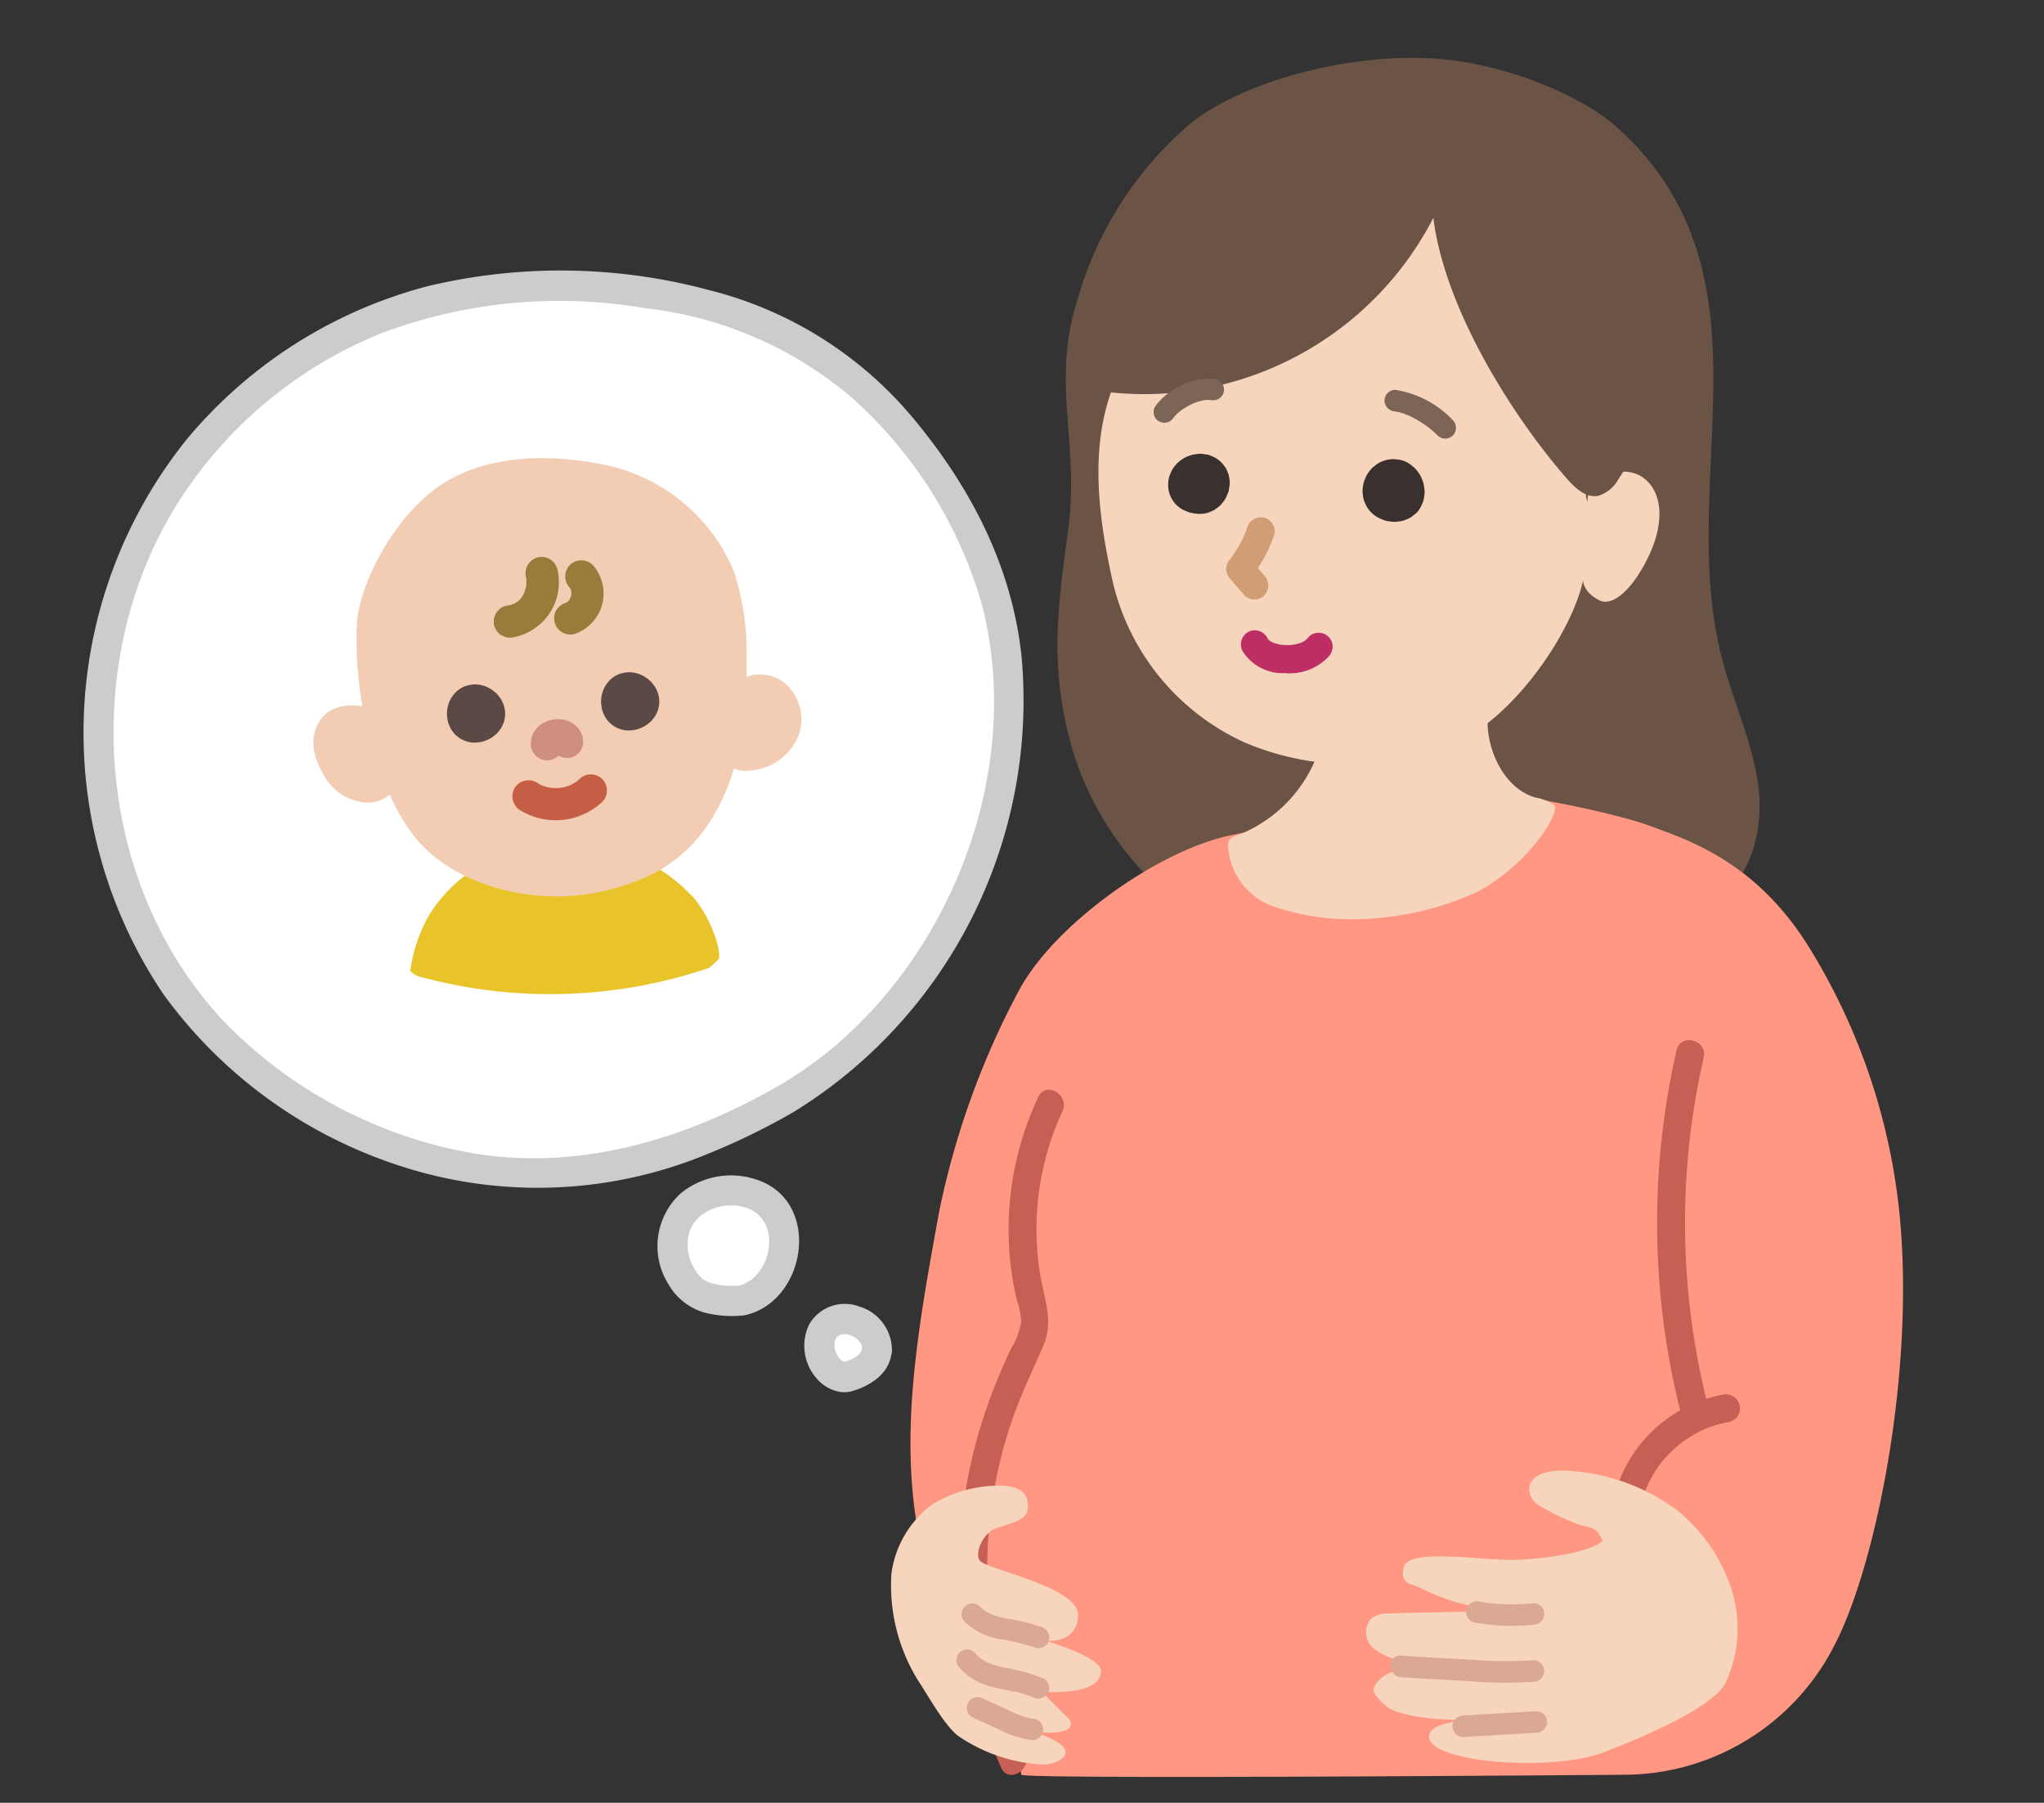
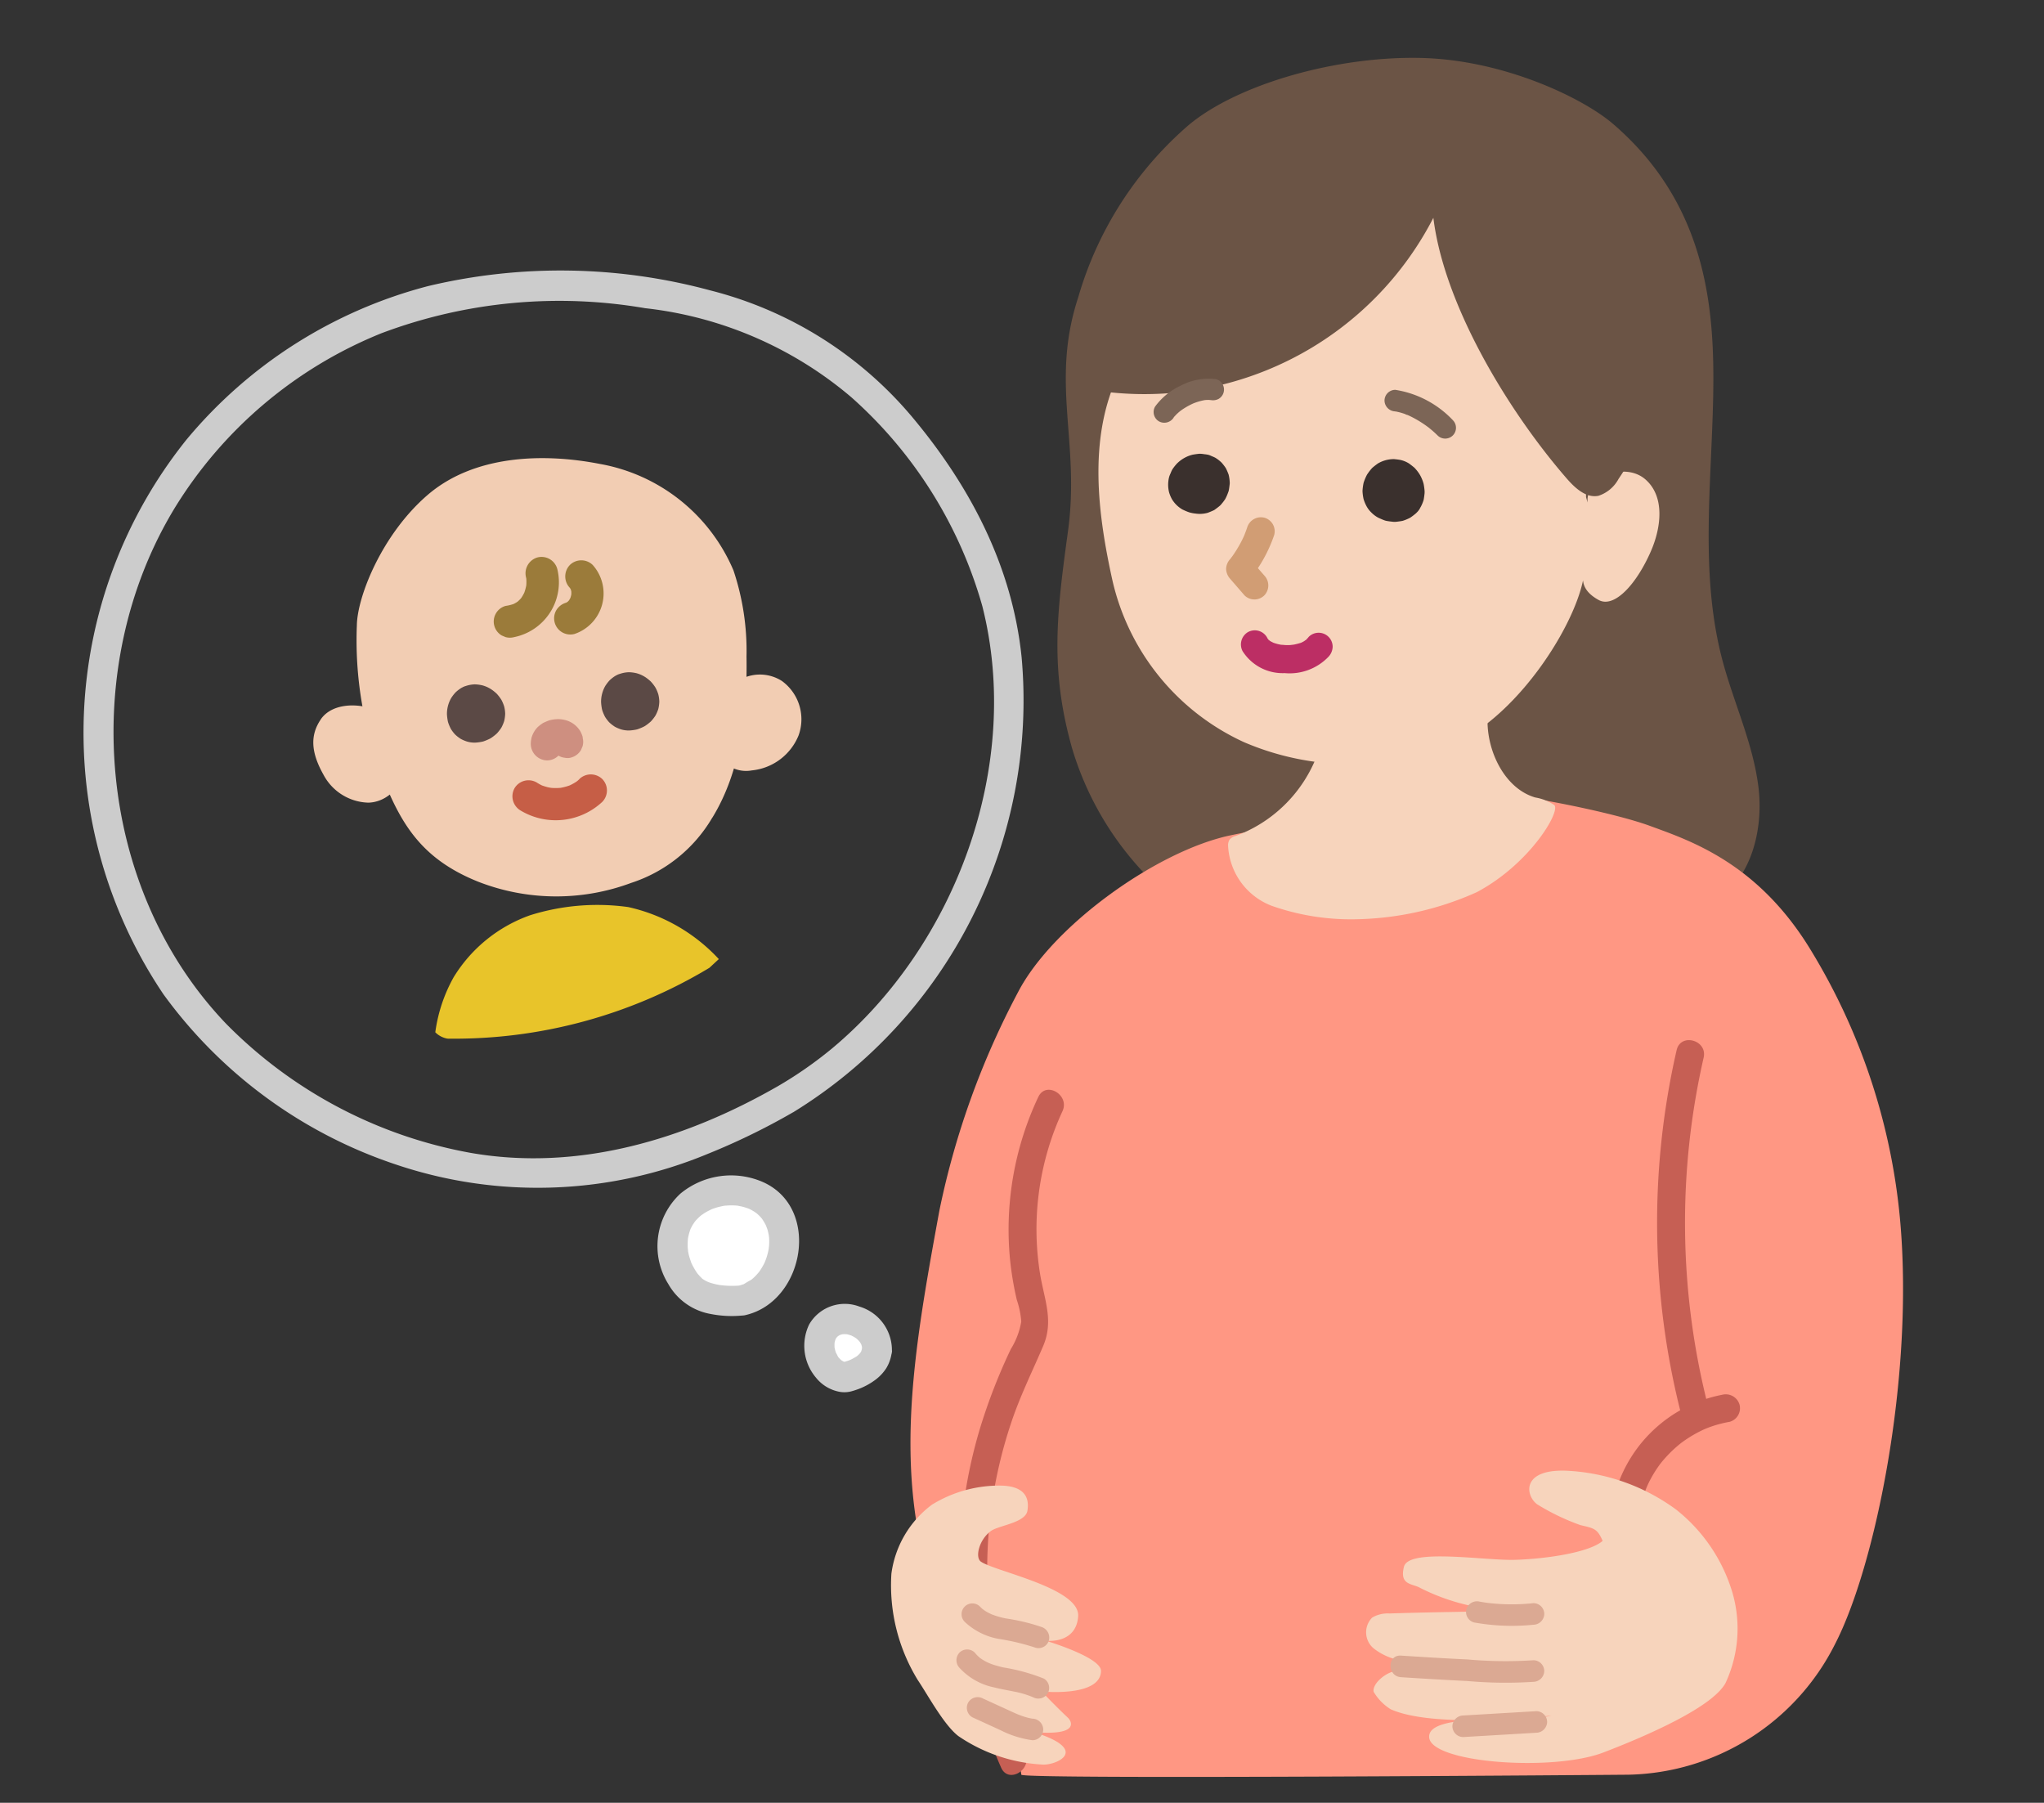
<svg xmlns="http://www.w3.org/2000/svg" width="142.15" height="125.361" viewBox="0 0 142.15 125.361">
  <rect x="0" y="0" width="142.15" height="125.361" fill="#333333" stroke="none" />
  <defs>
    <clipPath id="a">
      <rect width="142.15" height="125.361" transform="translate(0 0)" fill="none" />
    </clipPath>
  </defs>
  <g clip-path="url(#a)">
-     <path d="M54.62,76.445c14.169-8.217,19.364-27.723,12.574-40.027S52.335,20.462,39.368,19.906A31.274,31.274,0,0,0,8.863,39.629c-4.917,12.7-.651,27.865,9.467,35.238s22.121,9.8,36.29,1.578" fill="#fff" />
    <path d="M55.15,77.352a33.615,33.615,0,0,0,15.9-31.632c-.635-6.228-3.492-11.75-7.455-16.534a26.989,26.989,0,0,0-14.2-8.993,39.827,39.827,0,0,0-19.6-.305A32.484,32.484,0,0,0,12.967,30.575a32.561,32.561,0,0,0-1.6,38.566A32.782,32.782,0,0,0,27.6,81a30.846,30.846,0,0,0,21.618-.761,46.743,46.743,0,0,0,5.927-2.888,1.051,1.051,0,0,0-1.06-1.813c-6.477,3.713-13.9,5.941-21.386,4.624A31.773,31.773,0,0,1,15.736,71.2c-9.023-9.42-10.3-24.787-3.612-35.832a30.052,30.052,0,0,1,14.4-12.194,35.151,35.151,0,0,1,18.34-1.743,26.687,26.687,0,0,1,14.351,6.2,30.506,30.506,0,0,1,9.1,14.516c2.8,11.032-1.819,23.564-10.458,30.766a28.129,28.129,0,0,1-3.766,2.622,1.051,1.051,0,0,0,1.06,1.813" fill="#ccc" />
    <path d="M51.584,90.432a3.959,3.959,0,1,0-4.57-5.245,4.276,4.276,0,0,0,1.007,4.4c1.124,1.125,3.563.847,3.563.847" fill="#fff" />
    <path d="M51.864,91.444c4.087-.96,5.25-7.472,1.166-9.259A5.535,5.535,0,0,0,47.321,83a4.976,4.976,0,0,0-.841,6.292,4.227,4.227,0,0,0,2.971,2.084,7.562,7.562,0,0,0,2.134.106,1.077,1.077,0,0,0,1.05-1.05,1.062,1.062,0,0,0-1.05-1.051,6.618,6.618,0,0,1-1.251.008c-.086-.007-.173-.02-.259-.025-.12-.007.085.011.089.012-.051-.01-.1-.016-.155-.025a4.883,4.883,0,0,1-.582-.141c-.089-.028-.177-.06-.265-.094.2.076.006,0-.074-.045s-.158-.094-.236-.144c-.026-.017-.109-.1-.018-.012.11.107-.047-.051-.07-.073-.082-.081-.159-.168-.234-.256s0,0,.01.018c-.039-.052-.078-.107-.114-.162-.065-.1-.125-.195-.182-.3-.024-.043-.048-.087-.071-.131,0,.007-.121-.247-.074-.144s-.02-.051-.023-.058c-.023-.062-.045-.125-.066-.188q-.054-.165-.1-.333c-.027-.113-.05-.226-.07-.34.033.189-.01-.141-.014-.213-.005-.115-.005-.231,0-.346,0-.06.03-.363,0-.163a3.969,3.969,0,0,1,.179-.718c.014-.04.031-.078.044-.118-.076.22-.041.092-.013.041.043-.078.08-.157.125-.234s.1-.147.142-.221c.014-.021.09-.126.007-.014-.093.128.038-.042.06-.067a3.672,3.672,0,0,1,.372-.366c.028-.024.06-.046.087-.072.1-.1-.157.1-.033.029.086-.049.166-.114.251-.166.152-.092.312-.164.469-.246.1-.054-.07.03-.076.032.048-.017.1-.037.143-.054.1-.035.193-.066.291-.094.172-.049.346-.084.522-.117.2-.039-.181.011.024,0,.115-.008.228-.018.343-.021a4.31,4.31,0,0,1,.495.016l.15.015c-.031,0-.24-.043-.055,0,.1.021.2.038.295.063a4.828,4.828,0,0,1,.5.163c-.165-.061-.082-.034.021.018s.175.094.26.146.166.111.247.169c-.143-.1-.06-.045.02.028s.13.122.191.187c.034.037.065.082.1.116.1.088-.128-.2,0,0a4.322,4.322,0,0,1,.256.423c.054.106.09.249.033.059.029.1.068.188.1.285a4.561,4.561,0,0,1,.112.516c-.049-.283-.007-.01,0,.061.006.1.008.2.007.3s-.011.23-.018.345c0,.028,0,.159,0,.013.006-.165-.012.067-.016.089a4.594,4.594,0,0,1-.148.6c-.031.1-.072.193-.1.291.07-.216-.005.01-.05.1a4.616,4.616,0,0,1-.309.531c-.029.041-.061.082-.088.125.038-.06.107-.129.024-.032-.066.077-.132.154-.2.228s-.142.143-.217.21c-.037.034-.076.065-.114.1-.145.127.112-.064,0,0-.171.094-.355.2-.52.305-.1.061.068-.025.077-.029-.059.022-.118.046-.179.066-.11.037-.221.067-.334.094a1.06,1.06,0,0,0-.734,1.292,1.073,1.073,0,0,0,1.292.733" fill="#ccc" />
    <path d="M60.979,93.916a2.072,2.072,0,1,0-2.215,1.857s2.067-.4,2.215-1.857" fill="#fff" />
    <path d="M62.029,93.916a3.164,3.164,0,0,0-2.258-3.059,2.858,2.858,0,0,0-3.5,1.245,3.426,3.426,0,0,0,.479,3.7,2.733,2.733,0,0,0,1.536.96,1.907,1.907,0,0,0,.82.012c.107-.024.214-.055.319-.089a4.776,4.776,0,0,0,1.481-.757,3.119,3.119,0,0,0,.739-.8,2.765,2.765,0,0,0,.382-1.212,1.043,1.043,0,0,0-.308-.742,1.048,1.048,0,0,0-1.484,0,1.212,1.212,0,0,0-.308.742l-.005.042c.013-.093.025-.186.038-.279a1.731,1.731,0,0,1-.056.257c-.014.047-.076.2.006,0s.019-.046,0,0a2.124,2.124,0,0,1-.128.209c-.088.13.182-.216.071-.094-.025.027-.049.056-.075.083a1.953,1.953,0,0,1-.162.153c-.065.056-.193.134.1-.071-.03.021-.059.043-.09.064a3.222,3.222,0,0,1-.383.228c-.061.031-.122.059-.183.087-.164.076.237-.1.133-.056l-.1.04c-.1.037-.2.072-.3.1s-.2.058-.3.078l.279-.037-.08-.008.279.037a1.755,1.755,0,0,1-.3-.067l-.072-.026c-.153-.05.212.1.128.054-.044-.025-.091-.045-.135-.071s-.085-.054-.128-.082c-.156-.1.2.175.063.047a3.148,3.148,0,0,1-.229-.233c-.088-.1.091.122.091.122a.564.564,0,0,0-.046-.063c-.03-.043-.059-.086-.086-.131a2.631,2.631,0,0,0-.146-.279s.1.267.06.142l-.028-.075c-.02-.056-.038-.112-.054-.169a2.827,2.827,0,0,1-.069-.329c.013.093.025.186.038.279a2.4,2.4,0,0,1-.005-.622c-.013.093-.025.186-.038.279a2.4,2.4,0,0,1,.052-.263c.01-.037.021-.073.034-.109.033-.1.132-.235-.036.074.036-.067.067-.136.108-.2.055-.086.184-.2-.052.057.026-.029.05-.06.077-.088s.055-.057.084-.083.185-.153.019-.023-.009.012.031-.011.07-.041.106-.06c.2-.1-.167.057-.085.033.045-.013.088-.031.133-.044a1.987,1.987,0,0,1,.274-.056l-.279.038a2.188,2.188,0,0,1,.524,0l-.279-.037a2.357,2.357,0,0,1,.322.066q.09.026.177.057l.078.03c.108.037-.237-.112-.136-.057s.2.1.293.158c.046.03.09.064.137.093.1.059-.194-.164-.113-.089.025.024.053.044.079.067a2.3,2.3,0,0,1,.231.232.323.323,0,0,0,.052.063s-.162-.225-.091-.115c.029.045.06.089.088.135s.051.094.076.141c.073.137-.089-.235-.05-.122.009.025.019.049.028.075a1.787,1.787,0,0,1,.077.331c-.012-.093-.025-.186-.037-.279a1.84,1.84,0,0,1,0,.371,1.052,1.052,0,0,0,1.05,1.05,1.077,1.077,0,0,0,1.05-1.05" fill="#ccc" />
-     <path d="M49.99,66.693c.168-.624-.5-2.769-1.743-4.259a12.186,12.186,0,0,0-6.3-3.618,15.628,15.628,0,0,0-6.824.569,10.241,10.241,0,0,0-5.311,4.3,10.764,10.764,0,0,0-1.282,3.839,1.569,1.569,0,0,0,.853.442A34.409,34.409,0,0,0,49.334,67.3" fill="#e8c42a" />
+     <path d="M49.99,66.693a12.186,12.186,0,0,0-6.3-3.618,15.628,15.628,0,0,0-6.824.569,10.241,10.241,0,0,0-5.311,4.3,10.764,10.764,0,0,0-1.282,3.839,1.569,1.569,0,0,0,.853.442A34.409,34.409,0,0,0,49.334,67.3" fill="#e8c42a" />
    <path d="M49.542,56.856c2.02-3.3,2.435-7.339,2.374-11.211a17.588,17.588,0,0,0-.906-5.978,12.457,12.457,0,0,0-9.294-7.407c-4.061-.793-8.8-.578-11.976,2.157s-4.888,7.057-4.922,9.056a25.987,25.987,0,0,0,1.7,10.354c1.343,3.461,2.786,5.9,6.736,7.484a14.926,14.926,0,0,0,10.644.083,10.185,10.185,0,0,0,5.639-4.538" fill="#f2cdb3" />
    <path d="M49.863,51.587a2.418,2.418,0,0,0,.328,1.227,2.206,2.206,0,0,0,2.095.758,3.929,3.929,0,0,0,3.251-2.433,3.291,3.291,0,0,0-1.166-3.79,2.838,2.838,0,0,0-3.791.691,11.211,11.211,0,0,0-.717,3.547" fill="#f2cdb3" />
    <path d="M22.309,50.02c1.127-1.646,4.586-1.066,5.72.832s-.226,4.89-2.4,4.963A3.639,3.639,0,0,1,22.5,53.878c-.906-1.606-.922-2.784-.187-3.858" fill="#f2cdb3" />
    <path d="M36.584,40.154c.019.083.034.166.046.25-.014-.1-.027-.2-.041-.3a2.988,2.988,0,0,1-.005.75c.014-.1.027-.2.04-.3a3.229,3.229,0,0,1-.22.807c.038-.089.076-.179.113-.269a2.971,2.971,0,0,1-.357.615c.058-.076.117-.152.176-.227a2.681,2.681,0,0,1-.462.46l.227-.176a2.546,2.546,0,0,1-.523.3l.269-.114a2.793,2.793,0,0,1-.683.183,1.121,1.121,0,0,0-.672.517,1.124,1.124,0,0,0,.4,1.539l.269.114a1.144,1.144,0,0,0,.6,0,3.888,3.888,0,0,0,2.992-4.752,1.135,1.135,0,0,0-1.384-.786,1.149,1.149,0,0,0-.786,1.384" fill="#9b7b3a" />
    <path d="M39.633,40.885c.038.041.075.083.109.127l-.176-.228a1.6,1.6,0,0,1,.195.341c-.037-.09-.075-.18-.113-.269a1.813,1.813,0,0,1,.11.41c-.013-.1-.027-.2-.04-.3a2.036,2.036,0,0,1,0,.529c.014-.1.027-.2.04-.3a2.18,2.18,0,0,1-.139.515c.038-.089.075-.179.113-.268a2.041,2.041,0,0,1-.247.43c.059-.076.117-.152.176-.227a1.892,1.892,0,0,1-.3.3l.227-.176a1.615,1.615,0,0,1-.337.2l.269-.114a1.556,1.556,0,0,1-.157.057,1.18,1.18,0,0,0-.673.517,1.126,1.126,0,0,0,1.271,1.653,2.973,2.973,0,0,0,1.261-4.794,1.136,1.136,0,0,0-1.591,0,1.148,1.148,0,0,0,0,1.591" fill="#9b7b3a" />
    <path d="M43.986,48.917,44,48.909l-.268.113a.824.824,0,0,1,.207-.056l-.3.04a.893.893,0,0,1,.213,0l-.3-.04a1.032,1.032,0,0,1,.245.066l-.268-.113a1.124,1.124,0,0,1,.24.138l-.228-.176a1.136,1.136,0,0,1,.2.195l-.176-.228a1.043,1.043,0,0,1,.119.2c-.038-.089-.075-.179-.113-.268a.9.9,0,0,1,.058.2c-.013-.1-.027-.2-.04-.3a.814.814,0,0,1,0,.215c.014-.1.027-.2.04-.3a.823.823,0,0,1-.054.194c.037-.089.075-.179.113-.268a.909.909,0,0,1-.112.187l.176-.228a1.052,1.052,0,0,1-.171.169l.228-.176a1.188,1.188,0,0,1-.241.141l.268-.114a1.084,1.084,0,0,1-.269.074l.3-.04a1,1,0,0,1-.256,0l.3.04a.9.9,0,0,1-.193-.053l.268.113a.833.833,0,0,1-.175-.1l.228.176a.851.851,0,0,1-.137-.138l.176.227a.888.888,0,0,1-.1-.182c.037.09.075.179.113.269a1.037,1.037,0,0,1-.068-.257c.013.1.026.2.04.3a1.1,1.1,0,0,1,0-.287c-.013.1-.027.2-.04.3a1.051,1.051,0,0,1,.071-.258l-.114.268a1.03,1.03,0,0,1,.124-.213l-.176.228a.888.888,0,0,1,.136-.138l-.228.176a.91.91,0,0,1,.152-.093,1.257,1.257,0,0,0,.517-.672.847.847,0,0,0,.02-.449.839.839,0,0,0-.133-.418,1.136,1.136,0,0,0-.673-.517l-.3-.04a1.113,1.113,0,0,0-.568.153.841.841,0,0,0-.123.072,2.64,2.64,0,0,0-.322.256,2.529,2.529,0,0,0-.256.32,1,1,0,0,0-.076.119,2.22,2.22,0,0,0-.272,1.087,3.337,3.337,0,0,0,.05.424,1.076,1.076,0,0,0,.031.139,2.926,2.926,0,0,0,.156.385.918.918,0,0,0,.068.123,2.63,2.63,0,0,0,.251.325,2.287,2.287,0,0,0,.32.26.733.733,0,0,0,.125.079,2.568,2.568,0,0,0,.387.161,1.833,1.833,0,0,0,.57.077,2.957,2.957,0,0,0,.419-.05,1.177,1.177,0,0,0,.154-.034,3.525,3.525,0,0,0,.383-.155,1.261,1.261,0,0,0,.141-.074,3.238,3.238,0,0,0,.327-.245.972.972,0,0,0,.115-.107,2.97,2.97,0,0,0,.251-.32.846.846,0,0,0,.077-.134,2.541,2.541,0,0,0,.155-.38,2.48,2.48,0,0,0,.066-.437.814.814,0,0,0,0-.148,2.2,2.2,0,0,0-.069-.441,2.662,2.662,0,0,0-.158-.387.974.974,0,0,0-.084-.143,2.906,2.906,0,0,0-.277-.349,2.953,2.953,0,0,0-.346-.281,2.154,2.154,0,0,0-.565-.273,1.085,1.085,0,0,0-.161-.041,2.468,2.468,0,0,0-.454-.052,2.082,2.082,0,0,0-.881.224,1.158,1.158,0,0,0-.4,1.539,1.131,1.131,0,0,0,.672.517l.3.041a1.121,1.121,0,0,0,.568-.154" fill="#5b4945" />
    <path d="M33.265,49.758l.018-.008-.268.113a.824.824,0,0,1,.207-.056l-.3.04a.893.893,0,0,1,.213,0l-.3-.04a1.032,1.032,0,0,1,.245.066l-.268-.113a1.124,1.124,0,0,1,.24.138l-.228-.176a1.136,1.136,0,0,1,.2.195l-.176-.228a1.043,1.043,0,0,1,.119.2c-.038-.089-.075-.179-.113-.268a.9.9,0,0,1,.058.2c-.013-.1-.027-.2-.04-.3a.814.814,0,0,1,0,.215c.014-.1.027-.2.04-.3a.823.823,0,0,1-.054.194c.037-.089.075-.179.113-.268a.909.909,0,0,1-.112.187l.176-.228a1.051,1.051,0,0,1-.171.169l.228-.176a1.188,1.188,0,0,1-.241.141l.268-.114a1.084,1.084,0,0,1-.269.074l.3-.04a1,1,0,0,1-.256,0l.3.04A.9.9,0,0,1,33,49.371l.268.113a.833.833,0,0,1-.175-.1l.228.176a.851.851,0,0,1-.137-.138l.176.227a.888.888,0,0,1-.105-.182c.037.09.075.179.113.269a1.037,1.037,0,0,1-.068-.257c.013.1.026.2.04.3a1.1,1.1,0,0,1,0-.287c-.013.1-.027.2-.04.3a1.051,1.051,0,0,1,.071-.258l-.114.268a1.03,1.03,0,0,1,.124-.213c-.059.076-.117.152-.176.227a.927.927,0,0,1,.136-.137l-.228.176a.91.91,0,0,1,.152-.093,1.257,1.257,0,0,0,.517-.672.847.847,0,0,0,.02-.449.839.839,0,0,0-.133-.418A1.136,1.136,0,0,0,33,47.7l-.3-.04a1.113,1.113,0,0,0-.568.153.841.841,0,0,0-.123.072,2.64,2.64,0,0,0-.322.256,2.528,2.528,0,0,0-.256.32,1,1,0,0,0-.076.119,2.22,2.22,0,0,0-.272,1.087,3.337,3.337,0,0,0,.05.424,1.076,1.076,0,0,0,.031.139,2.926,2.926,0,0,0,.156.385.918.918,0,0,0,.068.123,2.63,2.63,0,0,0,.251.325,2.286,2.286,0,0,0,.32.26.733.733,0,0,0,.125.079,2.568,2.568,0,0,0,.387.161,1.833,1.833,0,0,0,.57.077,2.957,2.957,0,0,0,.419-.05,1.177,1.177,0,0,0,.154-.034,3.525,3.525,0,0,0,.383-.155,1.261,1.261,0,0,0,.141-.074,3.239,3.239,0,0,0,.327-.245.972.972,0,0,0,.115-.107,2.97,2.97,0,0,0,.251-.32.846.846,0,0,0,.077-.134,2.542,2.542,0,0,0,.155-.38,2.48,2.48,0,0,0,.066-.437.814.814,0,0,0,0-.148,2.2,2.2,0,0,0-.069-.441,2.661,2.661,0,0,0-.158-.387.974.974,0,0,0-.084-.143,2.906,2.906,0,0,0-.277-.349,2.953,2.953,0,0,0-.346-.281,2.154,2.154,0,0,0-.565-.273,1.085,1.085,0,0,0-.161-.041,2.467,2.467,0,0,0-.454-.052,2.082,2.082,0,0,0-.881.224,1.158,1.158,0,0,0-.4,1.539,1.131,1.131,0,0,0,.672.517l.3.041a1.121,1.121,0,0,0,.568-.154" fill="#5b4945" />
    <path d="M40.529,51.283a.546.546,0,0,0-.027-.1,1.855,1.855,0,0,0-.155-.354,1.731,1.731,0,0,0-.519-.531,1.7,1.7,0,0,0-.426-.2,2.011,2.011,0,0,0-.488-.087.955.955,0,0,0-.207,0,2.485,2.485,0,0,0-.5.079,3.448,3.448,0,0,0-.351.144.814.814,0,0,0-.1.049,2.586,2.586,0,0,0-.3.223.736.736,0,0,0-.078.07,1.744,1.744,0,0,0-.391.656.554.554,0,0,0-.029.108,1.9,1.9,0,0,0-.045.412,1.156,1.156,0,0,0,1.125,1.125,1.125,1.125,0,0,0,1.125-1.125.568.568,0,0,1,0-.1c-.014.1-.027.2-.04.3a.509.509,0,0,1,.033-.126l-.114.269a.59.59,0,0,1,.07-.119l-.176.228a.671.671,0,0,1,.108-.1l-.228.175a.821.821,0,0,1,.168-.1l-.269.114a.974.974,0,0,1,.242-.065l-.3.04a1,1,0,0,1,.251,0l-.3-.04a.847.847,0,0,1,.2.053l-.268-.113a.6.6,0,0,1,.14.082l-.227-.176a.529.529,0,0,1,.088.089l-.176-.228a.488.488,0,0,1,.065.113l-.114-.269a.589.589,0,0,1,.031.109,1.085,1.085,0,0,0,.936.806.854.854,0,0,0,.448-.02,1.142,1.142,0,0,0,.673-.517c.037-.09.075-.179.113-.269a1.124,1.124,0,0,0,0-.6" fill="#ce8f80" />
    <path d="M40.3,54.174c-.067.064-.138.123-.208.184-.1.09.195-.137.081-.063-.044.027-.084.059-.128.087a4.154,4.154,0,0,1-.459.25c-.123.06.252-.1.07-.031l-.115.042c-.089.03-.178.056-.268.079s-.18.043-.271.059c-.024.005-.1.03-.123.02.037.018.3-.034.084-.015a3.679,3.679,0,0,1-.525.008c-.056,0-.364-.037-.157-.01s-.1-.022-.154-.035a4.188,4.188,0,0,1-.5-.155c-.128-.048.244.114.072.027l-.11-.055c-.092-.048-.18-.1-.267-.156a1.132,1.132,0,0,0-1.538.4,1.148,1.148,0,0,0,.4,1.539,4.745,4.745,0,0,0,5.7-.587,1.135,1.135,0,0,0,0-1.591,1.148,1.148,0,0,0-1.591,0" fill="#c65e46" />
    <path d="M108.546,66.648a36.48,36.48,0,0,1-10.589.847c-5.591-.216-8.035.05-12.953-2.618A21.6,21.6,0,0,1,74.557,52.03C73,46.519,73.5,42.6,74.275,36.924c.85-6.195-1.24-10.293.706-16.235a24.978,24.978,0,0,1,7.694-12C86.063,5.865,92.91,3.889,98.84,4.03c5.766.137,11.255,2.794,13.341,4.588,6.564,5.647,7.082,12.915,6.961,19.01s-.917,12.309.624,18.208c.781,2.985,2.149,5.829,2.524,8.893s-.551,6.6-3.253,8.087a101.616,101.616,0,0,1-10.491,3.832" fill="#6b5445" />
    <path d="M113.245,123.409a16.45,16.45,0,0,0,14.371-9.079c2.821-5.461,5.475-18.547,4.541-29.324a43.568,43.568,0,0,0-6.212-18.917c-3.68-6.076-8.376-7.624-11.2-8.659-2.961-1.086-10.729-2.541-12.423-2.353S88.7,57.43,85.569,58.089c-5.1,1.072-12.381,6.284-14.776,10.917a56.583,56.583,0,0,0-5.459,15.153c-2.231,12.147-3.891,21.8,2.283,32.494,1.3,2.249,3.07,4.182,3.411,6.756.046.345,42.217,0,42.217,0" fill="#ff9783" />
    <path d="M72.207,76.282A21.613,21.613,0,0,0,70.245,87.6a22.2,22.2,0,0,0,.467,2.785,6.138,6.138,0,0,1,.312,1.512,5.272,5.272,0,0,1-.724,1.911,39.988,39.988,0,0,0-2.156,5.551,34.124,34.124,0,0,0,1.478,23.554c.5,1.149,2.178.157,1.683-.984a32.13,32.13,0,0,1-1.01-22.91c.615-1.874,1.478-3.609,2.251-5.415.749-1.75.085-3.223-.21-4.993a19.53,19.53,0,0,1,1.555-11.342c.522-1.132-1.158-2.123-1.684-.984" fill="#c65f54" />
    <path d="M116.6,73.027a53.758,53.758,0,0,0,.245,25.03.976.976,0,0,0,1.88-.518,51.559,51.559,0,0,1-.245-23.994c.28-1.221-1.6-1.743-1.88-.518" fill="#c65f54" />
    <path d="M119.777,96.987a9.666,9.666,0,0,0-7.233,6.16.985.985,0,0,0,.681,1.2,1,1,0,0,0,1.2-.681q.049-.135.1-.267c-.065.165.05-.111.053-.116.072-.159.15-.314.233-.468a8.341,8.341,0,0,1,.553-.885c.046-.065.092-.129.14-.192-.1.135.062-.075.083-.1.122-.146.248-.289.378-.427a8.889,8.889,0,0,1,.761-.717c.061-.051.123-.1.185-.15s.05-.04-.009.007l.115-.085q.211-.153.433-.294a8.641,8.641,0,0,1,.913-.508c.085-.041.172-.08.259-.119-.164.073.112-.044.118-.046.148-.058.3-.11.448-.159a8.581,8.581,0,0,1,1.106-.272.982.982,0,0,0,.681-1.2,1,1,0,0,0-1.2-.681" fill="#c65f54" />
    <path d="M102.694,49.127a33,33,0,0,1-10.484.585,9.651,9.651,0,0,1-6.263,8.413.855.855,0,0,0-.431.252.735.735,0,0,0-.11.415,4.721,4.721,0,0,0,3.021,4.191,16.581,16.581,0,0,0,5.8.941,21.322,21.322,0,0,0,8.47-1.882c3.7-1.958,5.869-5.647,5.394-6.062a3.289,3.289,0,0,0-1.316-.524c-2.369-.682-3.681-3.858-3.241-6.283Z" fill="#f7d4bc" />
    <path d="M110.3,34.562c-.028-4.387,1.137-8.8-.326-12.931s-4.636-7.934-8.908-8.934c-4.812-1.126-9.659,1.436-13.815,4.11-3.844,2.473-7.746,5.327-9.6,9.5-1.936,4.351-1.317,9.385-.291,14.035A16.386,16.386,0,0,0,86.51,51.607,18.942,18.942,0,0,0,101,51.795c4.8-2.112,8.958-8.946,9.2-12.161-.266.766-.1,1.494.976,2.086s2.612-1.058,3.626-3.367c.738-1.68,1-3.853-.4-5.04s-4.147-.194-3.993,1.635Z" fill="#f7d4bc" />
    <path d="M100.622,13.072A22.607,22.607,0,0,1,77.179,27.278a.722.722,0,0,1-.768-.656c-1.918-7.114,2.454-14.9,8.892-18.491s11.953-3.726,19.089-1.889c.789.2,6.588,3.388,8.094,6.212,3.739,7.01,4.549,14.279.077,20.847a2.451,2.451,0,0,1-1.4,1.176c-.846.17-1.6-.515-2.173-1.166-4.113-4.72-8.766-12.367-9.354-18.6" fill="#6b5445" />
    <path d="M86.735,36.678c-.038.114-.078.227-.121.339-.019.051-.04.1-.059.153-.083.214.09-.2,0,.008s-.2.435-.317.646-.239.417-.372.617c-.06.091-.122.181-.185.27a1.372,1.372,0,0,0-.117.158l.073-.094-.081.1a1.032,1.032,0,0,0-.286.689,1.082,1.082,0,0,0,.286.69l.993,1.147a.98.98,0,0,0,1.379,0,1,1,0,0,0,0-1.379q-.5-.573-.994-1.147v1.379A9.938,9.938,0,0,0,88.615,37.2a.981.981,0,0,0-.681-1.2,1,1,0,0,0-1.2.681" fill="#d19d74" />
    <path d="M86.429,45.3a3.3,3.3,0,0,0,2.909,1.507,3.744,3.744,0,0,0,3.057-1.143,1.065,1.065,0,0,0,.285-.689.975.975,0,0,0-1.664-.69,1.764,1.764,0,0,1-.189.207c-.067.063-.205.127.045-.026-.038.024-.073.053-.111.077a2.184,2.184,0,0,1-.241.135c-.154.075-.019,0,.06-.021-.046.012-.09.034-.135.05a4.9,4.9,0,0,1-.628.149c.337-.068,0-.005-.1,0s-.222.007-.332,0-.222-.025-.33-.024c.088,0,.236.037.061.007-.049-.008-.1-.018-.146-.028-.1-.02-.189-.044-.282-.073-.045-.014-.09-.029-.134-.045-.213-.077.1.052.04.02-.086-.046-.173-.084-.256-.135-.037-.023-.071-.049-.108-.071-.136-.085.172.165.066.049a1.128,1.128,0,0,0-.171-.174c.183.12.116.172.059.069-.025-.046-.052-.091-.075-.138a.981.981,0,0,0-1.334-.35,1,1,0,0,0-.35,1.334" fill="#bc2e64" />
    <path d="M96.394,33.518a.674.674,0,0,1-.078.073l.3-.235a.642.642,0,0,1-.137.079l.359-.151a.787.787,0,0,1-.179.047l.4-.054a.845.845,0,0,1-.2,0l.4.054a.879.879,0,0,1-.207-.055l.358.151a.827.827,0,0,1-.161-.092l.3.234a.655.655,0,0,1-.121-.12l.234.3a.635.635,0,0,1-.073-.127l.152.359a.582.582,0,0,1-.04-.147l.053.4a.774.774,0,0,1,0-.18l-.054.4a.828.828,0,0,1,.055-.2c-.05.12-.1.239-.151.359a.842.842,0,0,1,.106-.181l-.235.3a.847.847,0,0,1,.127-.127l-.3.235a.687.687,0,0,1,.141-.083l-.359.151a.605.605,0,0,1,.146-.039l-.4.053a.683.683,0,0,1,.143,0l-.4-.053a.61.61,0,0,1,.145.039l-.358-.151a.741.741,0,0,1,.13.077l-.3-.235a.846.846,0,0,1,.146.147l-.235-.3a.964.964,0,0,1,.113.194l-.151-.358a.935.935,0,0,1,.064.227l-.054-.4a.744.744,0,0,1,0,.2l.054-.4a.562.562,0,0,1-.038.139c.051-.12.1-.239.151-.359a.458.458,0,0,1-.059.1c.079-.1.157-.2.235-.3l-.023.028a1.452,1.452,0,0,0-.31,1.639,1.12,1.12,0,0,0,.31.482l.3.235a1.491,1.491,0,0,0,.757.2l.4-.054a1.49,1.49,0,0,0,.662-.386c.091-.1.177-.219.258-.331l.027-.039a2.566,2.566,0,0,0,.192-.444.579.579,0,0,0,.025-.093c.026-.141.044-.292.059-.435a.507.507,0,0,0,0-.055.566.566,0,0,0,0-.1,4.152,4.152,0,0,0-.069-.495,2.67,2.67,0,0,0-.22-.557,2.6,2.6,0,0,0-.347-.483.853.853,0,0,0-.071-.076l-.039-.034c-.109-.089-.224-.181-.339-.262A1.858,1.858,0,0,0,97.46,32a.437.437,0,0,0-.049-.012c-.142-.029-.293-.045-.436-.06a.7.7,0,0,0-.129,0,2.169,2.169,0,0,0-.947.26.685.685,0,0,0-.094.056c-.113.08-.23.171-.336.26a.6.6,0,0,0-.046.042,3.314,3.314,0,0,0-.3.381.95.95,0,0,0-.065.1,3.566,3.566,0,0,0-.193.447.985.985,0,0,0-.038.12,3.753,3.753,0,0,0-.068.495.664.664,0,0,0,0,.118,3.3,3.3,0,0,0,.07.494,2.633,2.633,0,0,0,.184.456,1.767,1.767,0,0,0,.354.478,2,2,0,0,0,.468.356c.017.009.035.018.054.026.133.06.27.122.408.171a.744.744,0,0,0,.123.033c.146.028.3.045.445.061l.067.006a.816.816,0,0,0,.121,0c.149-.015.3-.034.451-.062a.542.542,0,0,0,.058-.013,3.07,3.07,0,0,0,.464-.189.705.705,0,0,0,.1-.061,4.182,4.182,0,0,0,.345-.267c.016-.015.032-.031.047-.048a1.111,1.111,0,0,0,.31-.482,1.35,1.35,0,0,0,0-1.156,1.114,1.114,0,0,0-.31-.483l-.3-.235a1.5,1.5,0,0,0-.757-.2l-.4.053a1.505,1.505,0,0,0-.662.386" fill="#3a302d" />
    <path d="M82.923,35.666a2,2,0,0,0,.991.012.514.514,0,0,0,.1-.028c.131-.051.271-.106.4-.168a.538.538,0,0,0,.052-.03l.044-.032c.111-.083.228-.166.332-.258a.65.65,0,0,0,.081-.085,3.363,3.363,0,0,0,.289-.38,3.137,3.137,0,0,0,.2-.46.863.863,0,0,0,.036-.1c0-.018.009-.036.012-.055.027-.146.046-.3.061-.448a.6.6,0,0,0,0-.1,2.722,2.722,0,0,0-.069-.5c0-.015-.009-.031-.014-.046-.048-.134-.109-.275-.17-.4-.007-.015-.015-.029-.023-.043a3.375,3.375,0,0,0-.263-.345.679.679,0,0,0-.08-.081,2.433,2.433,0,0,0-.386-.29,2.342,2.342,0,0,0-.223-.1c-.07-.03-.148-.068-.225-.093a1.807,1.807,0,0,0-.306-.05,1.955,1.955,0,0,0-.3-.032c-.019,0-.038,0-.056,0-.148.014-.3.036-.449.061a2.258,2.258,0,0,0-.569.218,2.29,2.29,0,0,0-.485.352.682.682,0,0,0-.076.076,3.1,3.1,0,0,0-.3.388,2.062,2.062,0,0,0-.121.268,1.57,1.57,0,0,0-.108.287,2.2,2.2,0,0,0,0,1.009,2.289,2.289,0,0,0,.178.449.546.546,0,0,0,.048.085,2.041,2.041,0,0,0,.674.662.609.609,0,0,0,.088.045,3.788,3.788,0,0,0,.433.178,2.392,2.392,0,0,0,.593.09,1.14,1.14,0,0,0,.578-.13,1.105,1.105,0,0,0,.482-.31,1.658,1.658,0,0,0,.44-1.06l-.054-.4a1.5,1.5,0,0,0-.386-.662l-.3-.235a1.49,1.49,0,0,0-.757-.2.551.551,0,0,1-.057-.006l.4.054a.916.916,0,0,1-.211-.057l.358.151a.62.62,0,0,1-.132-.076l.3.235a.494.494,0,0,1-.086-.085l.235.3a.411.411,0,0,1-.054-.093c.05.12.1.239.151.359a.587.587,0,0,1-.032-.116l.054.4a.586.586,0,0,1,0-.162l-.054.4a.565.565,0,0,1,.037-.132c-.051.119-.1.239-.152.358a.749.749,0,0,1,.081-.14c-.078.1-.156.2-.235.3a.843.843,0,0,1,.133-.134l-.3.235a.854.854,0,0,1,.187-.109l-.359.151a.791.791,0,0,1,.208-.056l-.4.053a.77.77,0,0,1,.173,0l-.4-.054a.61.61,0,0,1,.152.041l-.358-.151a.519.519,0,0,1,.116.068l-.3-.235a.589.589,0,0,1,.09.09c-.079-.1-.157-.2-.235-.3a.535.535,0,0,1,.062.106c-.051-.119-.1-.239-.152-.358a.579.579,0,0,1,.035.128l-.054-.4a.651.651,0,0,1,0,.159l.053-.4a.72.72,0,0,1-.054.193c.051-.12.1-.239.152-.358a.861.861,0,0,1-.1.163c.078-.1.156-.2.235-.3a.741.741,0,0,1-.121.123l.3-.234a.638.638,0,0,1-.123.074l.359-.151a.552.552,0,0,1-.125.034l.4-.053a.535.535,0,0,1-.12,0l.4.054a.6.6,0,0,1-.061-.014,1.152,1.152,0,0,0-.6-.027,1.121,1.121,0,0,0-.557.178,1.687,1.687,0,0,0-.69.9l-.053.4a1.494,1.494,0,0,0,.205.757l.234.3a1.5,1.5,0,0,0,.662.386" fill="#3a302d" />
    <path d="M101.036,29.215a7,7,0,0,0-4-2.107.752.752,0,0,0-.75.75.77.77,0,0,0,.75.75.865.865,0,0,0,.089.01c-.188,0-.105-.014-.04,0s.14.028.209.045c.139.034.275.077.409.124a.94.94,0,0,0,.222.085c-.04,0-.125-.055-.031-.012l.124.056q.228.108.447.231a7.939,7.939,0,0,1,.845.55c.03.023.064.044.092.07-.072-.065-.058-.045.007.007s.118.1.176.146c.134.115.265.235.391.359a.75.75,0,0,0,1.061-1.061" fill="#7c6556" />
    <path d="M81.624,29.026c.012-.017.092-.125.012-.019s0,0,.018-.018c.046-.054.1-.106.145-.156s.1-.094.147-.138q.043-.039.087-.075c.02-.017.131-.1.034-.03s.028-.021.039-.028l.079-.057c.068-.047.136-.092.206-.135a4.984,4.984,0,0,1,.441-.244l.091-.044c.011-.005.164-.069.05-.024l.05-.02.118-.044a4.042,4.042,0,0,1,.448-.132c.077-.018.155-.032.233-.046.137-.025-.133.012-.038.006l.113-.01c.066,0,.133-.005.2,0s.335.038.076,0a.823.823,0,0,0,.578-.075.75.75,0,0,0-.179-1.371,4.15,4.15,0,0,0-2.45.447,4.612,4.612,0,0,0-1.792,1.461A.753.753,0,0,0,80.6,29.3a.77.77,0,0,0,1.026-.269" fill="#7c6556" />
    <path d="M63.84,116.846c.7,1.046,1.813,3.114,2.812,3.878A11.474,11.474,0,0,0,72.44,122.7c.927.108,3.529-.988-.565-2.258,3.247.282,2.639-.763,2.4-.989-.962-.906-1.835-1.835-1.835-1.835s4.094.424,4.13-1.42c.019-.961-3.848-2.109-3.848-2.109s2.118.282,2.259-1.694-5.854-3.129-6.776-3.812c-.4-.3-.122-1.511.705-2.118.538-.394,2.4-.565,2.542-1.412.266-1.6-1.186-1.743-1.9-1.748a8.939,8.939,0,0,0-4.737,1.325,7.162,7.162,0,0,0-2.823,4.8,12.605,12.605,0,0,0,1.847,7.416" fill="#f7d4bc" />
    <path d="M67.092,112.78a4.646,4.646,0,0,0,2.321,1.178,15.849,15.849,0,0,1,2.613.623.753.753,0,0,0,.923-.524.775.775,0,0,0-.524-.923,13.818,13.818,0,0,0-2.47-.591,5.737,5.737,0,0,1-1.053-.311c.125.053-.128-.065-.151-.077q-.127-.066-.249-.144c-.024-.015-.238-.179-.138-.094-.074-.063-.144-.129-.211-.2a.75.75,0,0,0-1.061,1.061" fill="#dba993" />
    <path d="M66.726,115.976a4.488,4.488,0,0,0,2.416,1.363c.456.117.921.193,1.381.289a6.319,6.319,0,0,1,1.315.392.771.771,0,0,0,1.026-.269.756.756,0,0,0-.269-1.026,13.279,13.279,0,0,0-2.827-.778c-.2-.046-.4-.1-.6-.161a3.791,3.791,0,0,1-.476-.18,3.348,3.348,0,0,1-.529-.311c-.1-.073.067.059-.028-.023-.038-.034-.076-.067-.113-.1a2.973,2.973,0,0,1-.233-.255.755.755,0,0,0-1.06,0,.767.767,0,0,0,0,1.061" fill="#dba993" />
    <path d="M67.607,119.409l1.983.908a6.889,6.889,0,0,0,2.212.694.752.752,0,0,0,.75-.75.77.77,0,0,0-.75-.75c-.09-.01-.093-.009-.01,0l-.138-.025c-.068-.014-.137-.029-.2-.047a4.819,4.819,0,0,1-.469-.149c-.066-.024-.132-.051-.2-.076l-.017-.007-.13-.056c-.141-.063-.282-.128-.422-.192l-1.851-.847a.768.768,0,0,0-1.026.269.759.759,0,0,0,.269,1.026" fill="#dba993" />
    <path d="M120.455,110.657a11.574,11.574,0,0,0-3.892-5.687,13.994,13.994,0,0,0-7.362-2.685c-3.416-.237-3.144,1.684-2.31,2.315a15.768,15.768,0,0,0,3.008,1.449c.937.226,1.182.229,1.556,1.1-.881.781-3.761,1.24-6.055,1.317-2.12.072-7.427-.831-7.761.479s.609,1.164,1.124,1.473a14.581,14.581,0,0,0,7.174,1.56c-3.078.1-6.221.116-9.3.219a2.115,2.115,0,0,0-1.214.29A1.458,1.458,0,0,0,95.5,114.6a4.216,4.216,0,0,0,2.2.9,34.959,34.959,0,0,0,8.756.419,56.508,56.508,0,0,1-9.309.286c-.62-.022-1.726.825-1.618,1.435a3.545,3.545,0,0,0,1.186,1.217c2.5,1.122,8.142.76,11.176.444-1.916.487-8.635-.274-8.5,1.511s8.608,2.4,12.125,1.049,7.632-3.244,8.488-4.832a8.956,8.956,0,0,0,.451-6.371" fill="#f7d4bc" />
    <path d="M106.644,111.48a14.1,14.1,0,0,1-1.938.075c-.317-.01-.634-.03-.949-.062-.076-.007-.152-.015-.227-.024-.022,0-.232-.029-.1-.012-.176-.024-.351-.053-.526-.083a.768.768,0,0,0-.923.524.759.759,0,0,0,.524.922,14.787,14.787,0,0,0,4.142.16.768.768,0,0,0,.75-.75.757.757,0,0,0-.75-.75" fill="#dba993" />
    <path d="M106.645,115.45a30.019,30.019,0,0,1-4.606-.057c-1.538-.072-3.075-.167-4.611-.266-.964-.062-.961,1.438,0,1.5,1.536.1,3.073.194,4.611.266a30.019,30.019,0,0,0,4.606.057.772.772,0,0,0,.75-.75.755.755,0,0,0-.75-.75" fill="#dba993" />
    <path d="M106.845,118.991l-5.087.3a.768.768,0,0,0-.75.75.757.757,0,0,0,.75.75l5.087-.3a.768.768,0,0,0,.75-.75.757.757,0,0,0-.75-.75" fill="#dba993" />
  </g>
</svg>